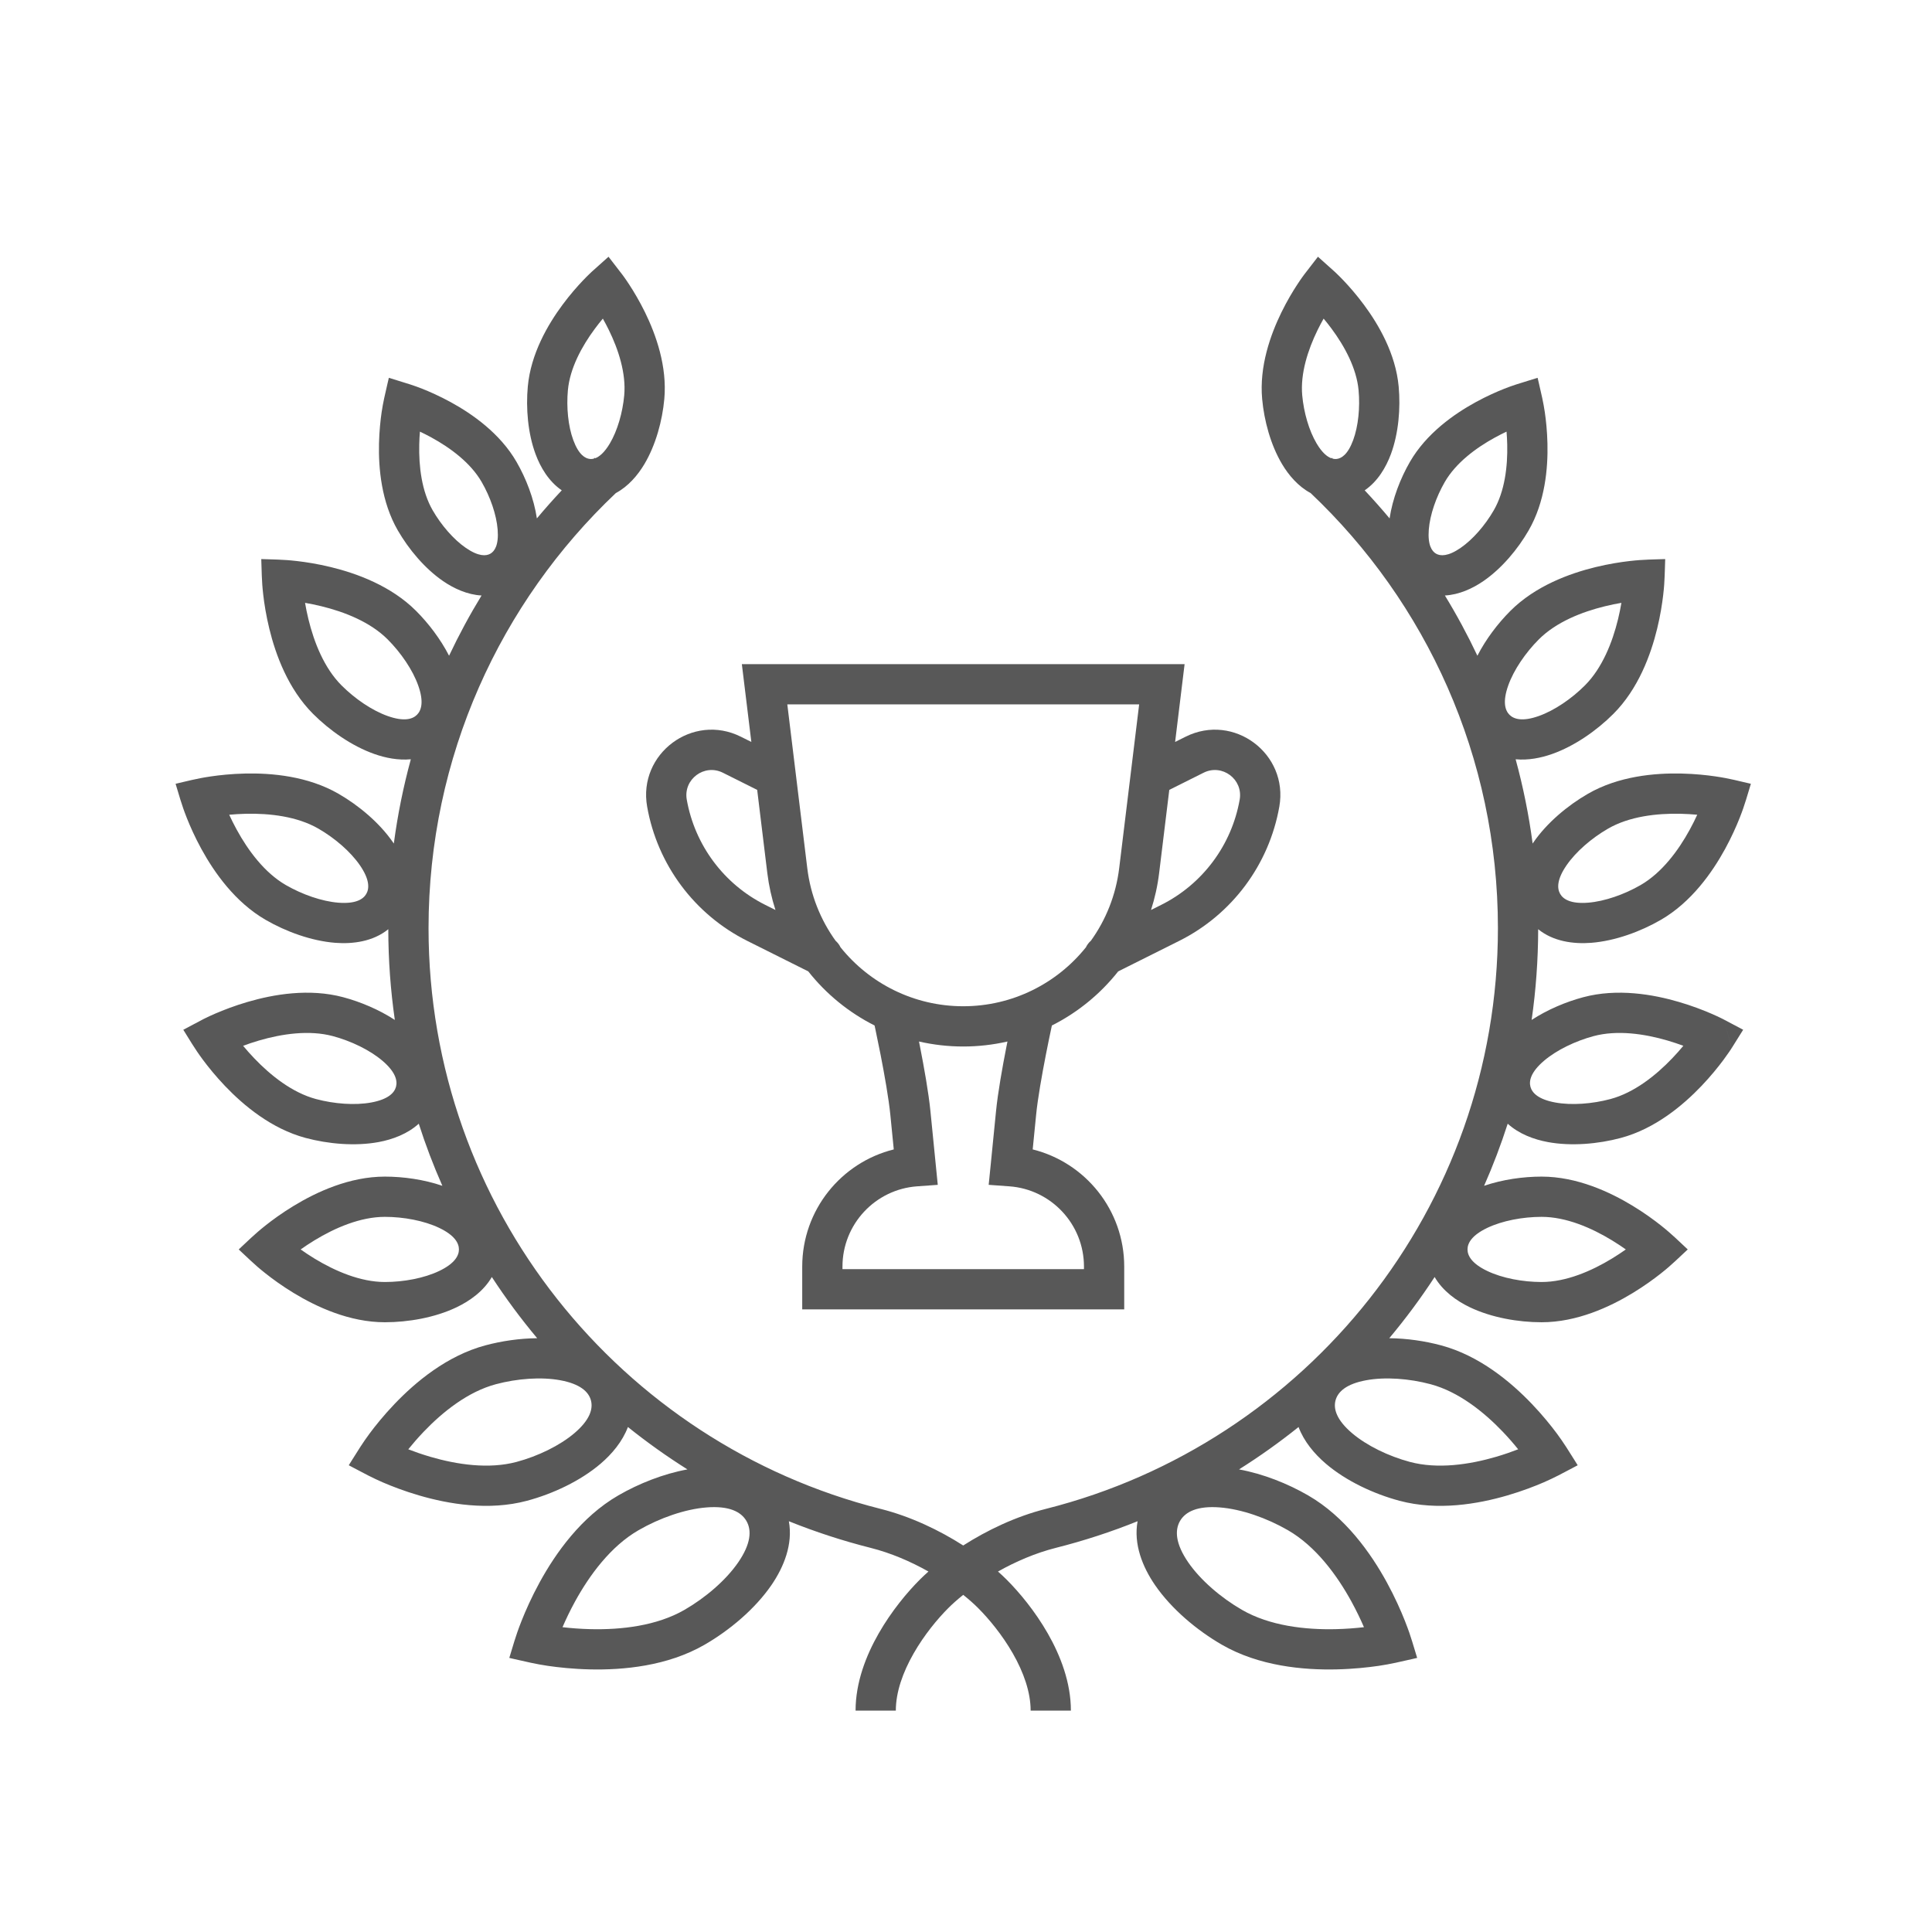
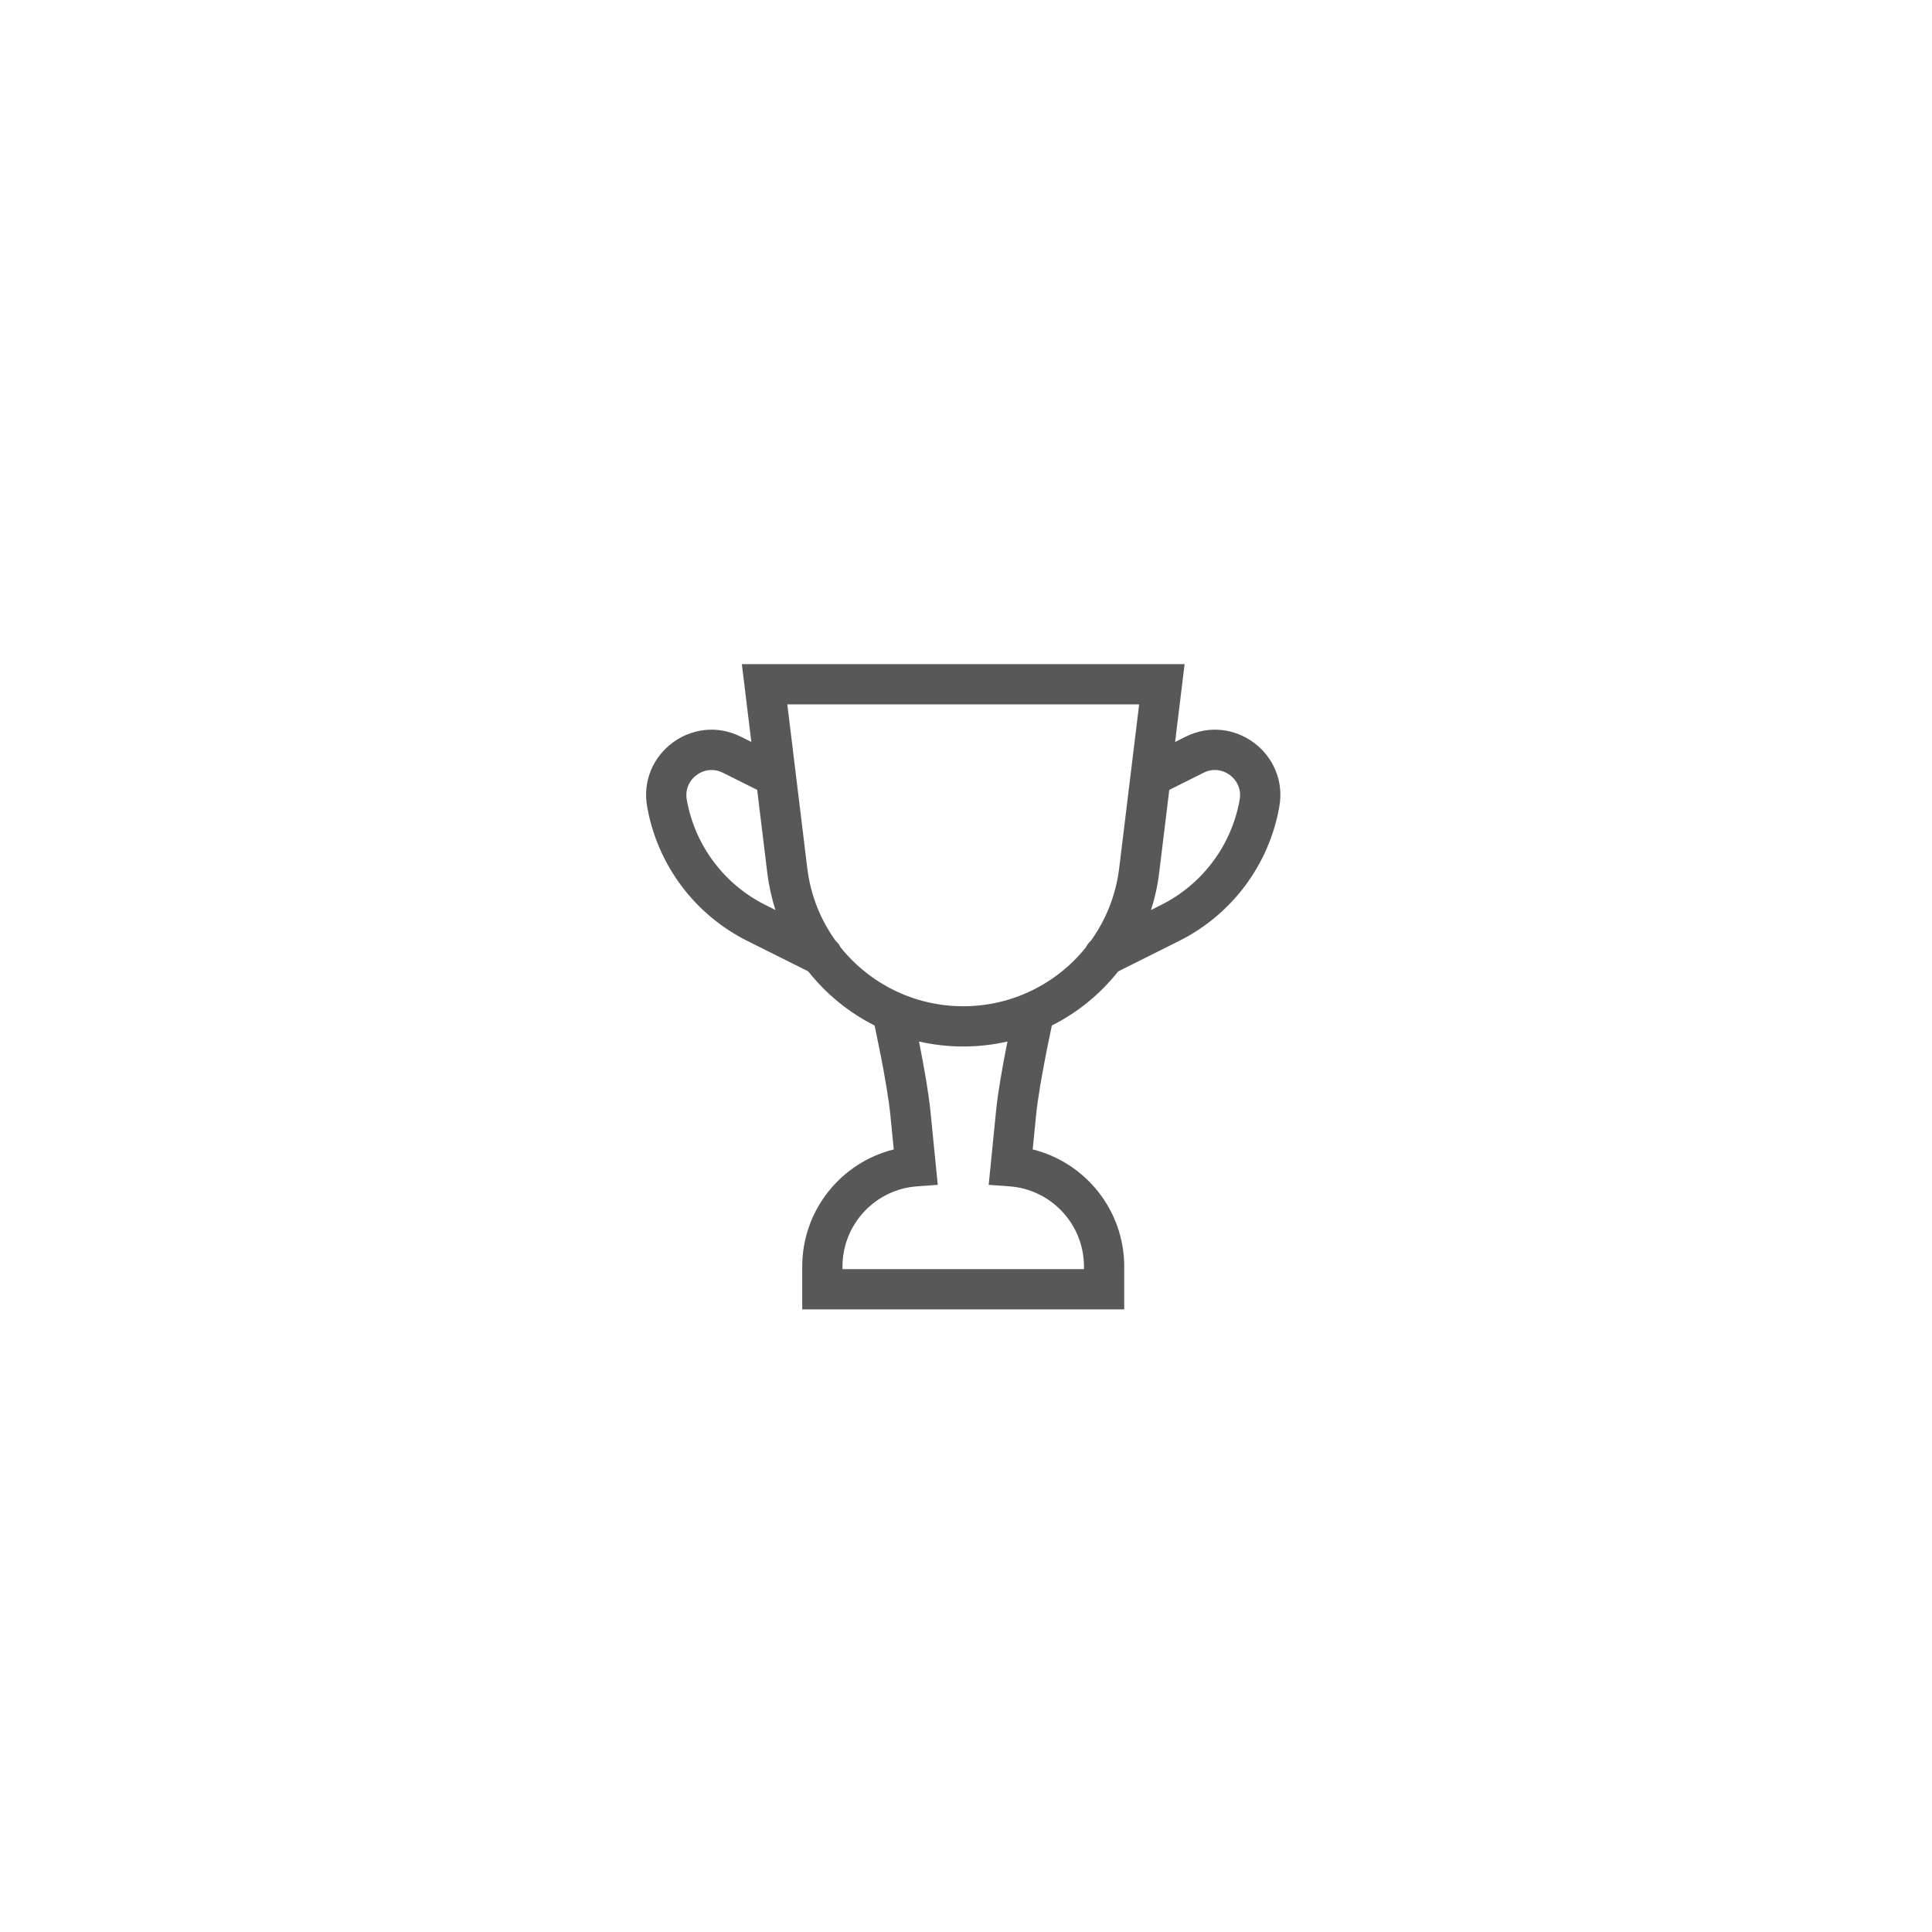
<svg xmlns="http://www.w3.org/2000/svg" width="96" height="96" viewBox="0 0 96 96" fill="none">
-   <rect width="96" height="96" fill="white" />
-   <path fill-rule="evenodd" clip-rule="evenodd" d="M26.611 22.563C26.855 23.225 27.269 23.925 27.914 24.364C27.488 24.817 27.076 25.282 26.677 25.759C26.531 24.778 26.14 23.772 25.666 22.951C24.848 21.533 23.473 20.572 22.395 19.982C21.844 19.681 21.341 19.46 20.974 19.315C20.588 19.161 20.191 19.04 19.794 18.919C19.636 18.871 19.479 18.823 19.322 18.773C19.297 18.88 19.272 18.987 19.247 19.094C19.14 19.552 19.033 20.009 18.964 20.475C18.907 20.865 18.847 21.412 18.832 22.04C18.804 23.267 18.949 24.938 19.767 26.356C20.306 27.29 21.105 28.248 22.017 28.875C22.551 29.241 23.219 29.551 23.928 29.59C23.339 30.555 22.8 31.554 22.314 32.583C21.89 31.756 21.296 30.977 20.675 30.355C19.431 29.112 17.734 28.494 16.441 28.179C15.781 28.019 15.194 27.929 14.77 27.88C14.557 27.855 14.384 27.84 14.262 27.831C13.96 27.809 13.658 27.8 13.355 27.791C13.231 27.788 13.106 27.784 12.982 27.78C12.987 27.907 12.99 28.035 12.994 28.162C13.003 28.462 13.011 28.761 13.033 29.06C13.042 29.182 13.057 29.355 13.082 29.568C13.131 29.991 13.221 30.579 13.382 31.239C13.696 32.532 14.314 34.229 15.557 35.473C16.38 36.295 17.479 37.069 18.599 37.465C19.153 37.661 19.788 37.787 20.414 37.728C20.042 39.09 19.758 40.488 19.569 41.916C19.558 41.899 19.546 41.882 19.534 41.865C18.861 40.886 17.829 40.024 16.822 39.443C15.299 38.564 13.5 38.406 12.17 38.437C11.491 38.452 10.9 38.518 10.477 38.58C10.266 38.611 10.095 38.641 9.974 38.664C9.681 38.72 9.389 38.789 9.097 38.858C8.973 38.888 8.849 38.917 8.725 38.946C8.761 39.065 8.797 39.184 8.833 39.304C8.919 39.594 9.006 39.884 9.105 40.169C9.146 40.285 9.205 40.448 9.284 40.647C9.441 41.044 9.68 41.588 10.006 42.184C10.645 43.351 11.681 44.831 13.204 45.71C14.211 46.292 15.473 46.755 16.658 46.848C17.531 46.916 18.539 46.786 19.294 46.172C19.296 47.703 19.407 49.208 19.619 50.68C18.832 50.167 17.916 49.782 17.058 49.552C15.359 49.097 13.58 49.411 12.303 49.785C11.652 49.976 11.098 50.192 10.706 50.361C10.509 50.446 10.352 50.519 10.242 50.573C10.187 50.599 10.143 50.621 10.112 50.637L9.108 51.168C9.174 51.274 9.239 51.38 9.305 51.486C9.463 51.743 9.622 52.001 9.792 52.251C9.861 52.353 9.96 52.495 10.088 52.667C10.343 53.009 10.714 53.473 11.184 53.965C12.102 54.927 13.486 56.088 15.185 56.543C16.308 56.844 17.647 56.964 18.816 56.748C19.506 56.62 20.247 56.346 20.808 55.836C21.146 56.89 21.538 57.92 21.981 58.922C21.064 58.609 20.043 58.465 19.123 58.465C17.364 58.465 15.727 59.229 14.591 59.92C14.01 60.273 13.531 60.625 13.197 60.89C13.029 61.023 12.896 61.135 12.803 61.215C12.577 61.41 12.359 61.616 12.141 61.822C12.048 61.909 11.955 61.997 11.862 62.084C11.955 62.17 12.048 62.258 12.141 62.346C12.359 62.551 12.577 62.757 12.803 62.953C12.896 63.033 13.029 63.145 13.197 63.277C13.531 63.542 14.01 63.894 14.591 64.247C15.727 64.939 17.364 65.702 19.123 65.702C20.286 65.702 21.611 65.472 22.683 64.96C23.353 64.641 24.035 64.149 24.439 63.454C25.13 64.513 25.883 65.528 26.692 66.495C25.812 66.503 24.918 66.636 24.118 66.85C22.212 67.361 20.65 68.668 19.606 69.762C19.073 70.319 18.652 70.845 18.363 71.234C18.044 71.662 17.763 72.114 17.481 72.566C17.43 72.647 17.38 72.727 17.33 72.808C17.414 72.852 17.497 72.897 17.581 72.941C18.052 73.192 18.521 73.442 19.012 73.654C19.456 73.846 20.084 74.091 20.824 74.307C22.275 74.732 24.281 75.083 26.188 74.572C27.458 74.232 28.834 73.594 29.848 72.727C30.408 72.248 30.928 71.631 31.201 70.908C32.144 71.664 33.131 72.368 34.158 73.014C32.961 73.233 31.741 73.718 30.729 74.303C28.878 75.371 27.606 77.179 26.814 78.627C26.411 79.364 26.116 80.037 25.921 80.527C25.823 80.773 25.75 80.974 25.701 81.116C25.6 81.406 25.512 81.7 25.424 81.994C25.385 82.123 25.346 82.252 25.307 82.38C25.39 82.399 25.473 82.419 25.556 82.438C26.108 82.565 26.658 82.693 27.219 82.775C27.741 82.851 28.471 82.932 29.31 82.951C30.961 82.989 33.163 82.792 35.013 81.724C36.252 81.008 37.515 79.951 38.333 78.761C38.95 77.862 39.407 76.729 39.198 75.589C40.512 76.118 41.869 76.561 43.262 76.913C44.278 77.169 45.264 77.598 46.134 78.088C45.981 78.224 45.838 78.359 45.707 78.489C45.076 79.121 44.292 80.061 43.66 81.167C43.033 82.264 42.513 83.6 42.513 85H44.513C44.513 84.078 44.863 83.093 45.397 82.159C45.925 81.234 46.592 80.433 47.121 79.904C47.33 79.695 47.58 79.473 47.862 79.247C48.145 79.473 48.394 79.695 48.603 79.904C49.132 80.433 49.799 81.234 50.328 82.159C50.861 83.093 51.212 84.078 51.212 85H53.212C53.212 83.6 52.692 82.264 52.065 81.167C51.433 80.061 50.649 79.121 50.017 78.489C49.886 78.359 49.744 78.224 49.59 78.088C50.461 77.598 51.447 77.169 52.462 76.913C53.856 76.561 55.213 76.118 56.526 75.589C56.317 76.729 56.774 77.862 57.392 78.761C58.21 79.951 59.473 81.008 60.712 81.724C62.562 82.792 64.764 82.989 66.414 82.951C67.254 82.932 67.984 82.851 68.506 82.775C69.067 82.693 69.617 82.565 70.168 82.438L70.169 82.438C70.252 82.418 70.335 82.399 70.418 82.38C70.401 82.326 70.384 82.271 70.368 82.216C70.346 82.142 70.323 82.069 70.301 81.995C70.213 81.701 70.124 81.406 70.024 81.116C69.974 80.974 69.901 80.773 69.804 80.527C69.609 80.037 69.314 79.364 68.911 78.627C68.118 77.179 66.847 75.371 64.996 74.303C63.983 73.718 62.764 73.233 61.566 73.014C62.593 72.368 63.581 71.664 64.524 70.908C64.796 71.631 65.317 72.248 65.877 72.727C66.891 73.594 68.267 74.232 69.537 74.572C71.444 75.083 73.449 74.732 74.901 74.307C75.641 74.091 76.269 73.846 76.713 73.654C77.204 73.442 77.673 73.192 78.144 72.941L78.22 72.9C78.278 72.869 78.337 72.838 78.395 72.808C78.345 72.728 78.295 72.648 78.245 72.568L78.244 72.566C77.962 72.113 77.68 71.662 77.362 71.234C77.073 70.845 76.651 70.319 76.119 69.762C75.074 68.668 73.513 67.361 71.606 66.85C70.807 66.636 69.912 66.503 69.032 66.495C69.842 65.528 70.595 64.513 71.286 63.454C71.69 64.149 72.372 64.641 73.042 64.96C74.114 65.472 75.439 65.702 76.602 65.702C78.36 65.702 79.997 64.939 81.134 64.247C81.714 63.894 82.193 63.542 82.528 63.277C82.696 63.145 82.829 63.033 82.921 62.953C83.148 62.757 83.366 62.551 83.583 62.346C83.676 62.258 83.769 62.17 83.863 62.084C83.769 61.997 83.677 61.909 83.584 61.822C83.366 61.616 83.148 61.41 82.921 61.215C82.829 61.135 82.696 61.023 82.528 60.89C82.193 60.625 81.714 60.273 81.134 59.92C79.997 59.229 78.36 58.465 76.602 58.465C75.682 58.465 74.661 58.609 73.744 58.922C74.186 57.92 74.578 56.89 74.917 55.836C75.477 56.346 76.218 56.62 76.909 56.748C78.077 56.964 79.417 56.844 80.54 56.543C82.238 56.088 83.622 54.927 84.541 53.965C85.01 53.473 85.382 53.009 85.637 52.667C85.764 52.495 85.864 52.353 85.933 52.251C85.967 52.201 85.994 52.16 86.013 52.131L86.035 52.096L86.042 52.086L86.044 52.082L86.045 52.081L85.666 50.665L86.046 52.08L86.617 51.168L85.666 50.665L85.664 50.663L85.661 50.662L85.613 50.637L85.572 50.616C85.547 50.604 85.517 50.589 85.483 50.573C85.373 50.519 85.215 50.446 85.019 50.361C84.627 50.192 84.073 49.976 83.421 49.785C82.144 49.411 80.365 49.097 78.667 49.552C77.808 49.782 76.893 50.167 76.106 50.68C76.318 49.208 76.428 47.703 76.431 46.172C77.186 46.786 78.193 46.916 79.067 46.848C80.251 46.755 81.514 46.292 82.521 45.71C84.044 44.831 85.08 43.351 85.719 42.184C86.045 41.588 86.283 41.044 86.441 40.647C86.52 40.448 86.579 40.285 86.619 40.169C86.719 39.884 86.805 39.593 86.892 39.304L86.892 39.302L86.893 39.301C86.928 39.182 86.964 39.064 87 38.946C86.876 38.917 86.751 38.888 86.627 38.859C86.336 38.789 86.044 38.72 85.75 38.664C85.63 38.641 85.459 38.611 85.247 38.58C84.825 38.518 84.234 38.452 83.555 38.437C82.225 38.406 80.425 38.564 78.903 39.443C77.895 40.024 76.863 40.886 76.19 41.865C76.179 41.882 76.167 41.899 76.156 41.916C75.967 40.488 75.683 39.09 75.311 37.728C75.937 37.787 76.572 37.661 77.125 37.465C78.245 37.069 79.345 36.295 80.167 35.473C81.41 34.229 82.028 32.532 82.343 31.239C82.504 30.579 82.593 29.991 82.643 29.568C82.668 29.355 82.683 29.182 82.692 29.06C82.713 28.761 82.722 28.462 82.731 28.163L82.731 28.16C82.734 28.033 82.738 27.906 82.743 27.78C82.618 27.784 82.494 27.788 82.369 27.791C82.067 27.8 81.764 27.809 81.463 27.831C81.34 27.84 81.167 27.855 80.955 27.88C80.531 27.929 79.943 28.019 79.283 28.179C77.991 28.494 76.293 29.112 75.05 30.355C74.429 30.977 73.835 31.756 73.411 32.583C72.925 31.554 72.386 30.555 71.796 29.59C72.505 29.551 73.174 29.241 73.707 28.875C74.619 28.248 75.419 27.29 75.957 26.356C76.776 24.938 76.921 23.267 76.892 22.04C76.878 21.412 76.817 20.865 76.76 20.475C76.692 20.009 76.585 19.552 76.478 19.094C76.453 18.987 76.428 18.88 76.403 18.773C76.246 18.823 76.089 18.871 75.931 18.919C75.534 19.04 75.137 19.161 74.75 19.315C74.384 19.46 73.88 19.681 73.329 19.982C72.252 20.572 70.877 21.533 70.058 22.951C69.584 23.772 69.194 24.778 69.048 25.759C68.649 25.282 68.236 24.817 67.811 24.364C68.455 23.925 68.869 23.225 69.114 22.563C69.497 21.525 69.597 20.281 69.499 19.208C69.35 17.578 68.504 16.129 67.772 15.143C67.398 14.638 67.034 14.227 66.762 13.941C66.625 13.797 66.511 13.684 66.429 13.606C66.388 13.566 66.355 13.535 66.331 13.513L66.29 13.475L65.488 12.757L64.796 13.654C64.776 13.68 64.75 13.716 64.717 13.762C64.65 13.855 64.559 13.987 64.451 14.153C64.235 14.483 63.951 14.954 63.675 15.518C63.135 16.621 62.566 18.199 62.716 19.829C62.814 20.902 63.138 22.108 63.704 23.059C64.032 23.611 64.504 24.168 65.124 24.5C70.857 29.926 74.431 37.603 74.431 46.117C74.431 60.032 64.879 71.719 51.973 74.974C50.472 75.352 49.045 76.038 47.862 76.794C46.679 76.038 45.253 75.352 43.751 74.974C30.846 71.719 21.294 60.032 21.294 46.117C21.294 37.603 24.868 29.926 30.601 24.5C31.221 24.168 31.692 23.611 32.021 23.059C32.586 22.108 32.911 20.902 33.009 19.829C33.158 18.199 32.59 16.621 32.05 15.518C31.773 14.954 31.49 14.483 31.274 14.153C31.166 13.987 31.074 13.855 31.008 13.762C30.975 13.716 30.948 13.68 30.929 13.654L30.237 12.757L29.435 13.475L29.393 13.513C29.369 13.535 29.337 13.566 29.296 13.606C29.214 13.684 29.099 13.797 28.963 13.941C28.691 14.227 28.326 14.638 27.952 15.143C27.221 16.129 26.375 17.578 26.226 19.208C26.128 20.281 26.227 21.525 26.611 22.563ZM30.302 22.037C30.681 21.399 30.939 20.499 31.017 19.647C31.117 18.555 30.731 17.373 30.253 16.397C30.154 16.194 30.052 16.004 29.955 15.832C29.828 15.983 29.694 16.151 29.559 16.334C28.912 17.206 28.317 18.298 28.218 19.391C28.14 20.242 28.23 21.175 28.487 21.87C28.754 22.593 29.076 22.784 29.316 22.806C29.372 22.811 29.433 22.808 29.499 22.793L29.546 22.749L29.568 22.772C29.777 22.698 30.029 22.495 30.302 22.037ZM23.934 23.951C24.362 24.691 24.67 25.576 24.728 26.315C24.789 27.083 24.577 27.392 24.367 27.512C24.158 27.633 23.785 27.662 23.15 27.226C22.539 26.807 21.927 26.097 21.499 25.356C20.951 24.406 20.807 23.171 20.832 22.085C20.837 21.859 20.849 21.644 20.866 21.447C21.044 21.532 21.236 21.628 21.435 21.737C22.388 22.258 23.386 23 23.934 23.951ZM20.782 34.065C20.508 33.289 19.926 32.435 19.261 31.77C18.399 30.908 17.123 30.404 15.968 30.123C15.679 30.052 15.405 29.997 15.158 29.955C15.2 30.203 15.254 30.476 15.325 30.766C15.606 31.921 16.11 33.197 16.972 34.058C17.637 34.724 18.491 35.306 19.267 35.58C20.07 35.864 20.497 35.739 20.719 35.517C20.941 35.295 21.067 34.867 20.782 34.065ZM15.822 41.175C16.637 41.645 17.42 42.32 17.886 42.998C18.368 43.7 18.358 44.145 18.201 44.417C18.044 44.689 17.663 44.921 16.814 44.854C15.994 44.789 15.018 44.448 14.204 43.978C13.149 43.369 12.331 42.267 11.761 41.224C11.618 40.963 11.494 40.712 11.389 40.484C11.639 40.461 11.918 40.443 12.216 40.436C13.404 40.409 14.767 40.566 15.822 41.175ZM19.006 52.711C18.38 52.177 17.449 51.728 16.54 51.484C15.364 51.169 14.006 51.37 12.865 51.704C12.579 51.788 12.315 51.878 12.08 51.965C12.24 52.158 12.424 52.368 12.63 52.583C13.451 53.443 14.526 54.296 15.702 54.611C16.611 54.854 17.642 54.931 18.451 54.781C19.288 54.626 19.596 54.304 19.677 54.001C19.759 53.697 19.653 53.264 19.006 52.711ZM19.123 60.465C20.063 60.465 21.079 60.658 21.822 61.012C22.59 61.379 22.804 61.77 22.804 62.084C22.804 62.397 22.59 62.788 21.822 63.155C21.079 63.51 20.063 63.702 19.123 63.702C17.905 63.702 16.646 63.156 15.63 62.539C15.376 62.384 15.143 62.229 14.939 62.084C15.143 61.939 15.376 61.784 15.63 61.629C16.646 61.011 17.905 60.465 19.123 60.465ZM27.846 68.585C26.894 68.408 25.691 68.499 24.636 68.782C23.252 69.153 21.999 70.152 21.052 71.143C20.757 71.452 20.5 71.751 20.287 72.015C20.604 72.137 20.975 72.268 21.385 72.388C22.701 72.773 24.285 73.012 25.67 72.641C26.725 72.358 27.812 71.835 28.549 71.207C29.307 70.559 29.478 70.01 29.363 69.583C29.249 69.156 28.826 68.766 27.846 68.585ZM35.111 74.903C34.035 74.987 32.775 75.431 31.729 76.035C30.346 76.833 29.293 78.264 28.568 79.587C28.315 80.05 28.11 80.485 27.951 80.854C28.349 80.9 28.829 80.94 29.356 80.952C30.865 80.987 32.63 80.79 34.013 79.992C35.059 79.388 36.074 78.517 36.684 77.629C37.311 76.716 37.36 76.044 37.09 75.577C36.821 75.11 36.215 74.816 35.111 74.903ZM65.423 22.037C65.044 21.399 64.785 20.499 64.707 19.647C64.607 18.555 64.994 17.373 65.471 16.397C65.571 16.194 65.672 16.004 65.77 15.832C65.897 15.983 66.031 16.151 66.166 16.334C66.812 17.206 67.407 18.298 67.507 19.391C67.585 20.242 67.495 21.175 67.238 21.87C66.971 22.593 66.649 22.784 66.408 22.806C66.353 22.811 66.292 22.808 66.226 22.793L66.178 22.749L66.157 22.772C65.948 22.698 65.695 22.495 65.423 22.037ZM71.79 23.951C71.363 24.691 71.054 25.576 70.996 26.315C70.936 27.083 71.148 27.392 71.357 27.512C71.567 27.633 71.94 27.662 72.575 27.226C73.185 26.807 73.798 26.097 74.225 25.356C74.774 24.406 74.918 23.171 74.893 22.085C74.888 21.859 74.875 21.644 74.859 21.447C74.68 21.532 74.488 21.628 74.289 21.737C73.336 22.258 72.339 23 71.79 23.951ZM74.942 34.065C75.217 33.289 75.799 32.435 76.464 31.77C77.325 30.908 78.602 30.404 79.757 30.123C80.046 30.052 80.32 29.997 80.567 29.955C80.525 30.203 80.47 30.476 80.4 30.766C80.119 31.921 79.614 33.197 78.753 34.058C78.088 34.724 77.233 35.306 76.458 35.58C75.655 35.864 75.227 35.739 75.005 35.517C74.783 35.295 74.658 34.867 74.942 34.065ZM79.903 41.175C79.088 41.645 78.305 42.32 77.839 42.998C77.356 43.7 77.367 44.145 77.523 44.417C77.68 44.689 78.061 44.921 78.91 44.854C79.731 44.789 80.707 44.448 81.521 43.978C82.576 43.369 83.394 42.267 83.964 41.224C84.107 40.963 84.231 40.712 84.335 40.484C84.086 40.461 83.807 40.443 83.509 40.436C82.321 40.409 80.957 40.566 79.903 41.175ZM76.719 52.711C77.345 52.177 78.276 51.728 79.185 51.484C80.361 51.169 81.719 51.37 82.859 51.704C83.145 51.788 83.41 51.878 83.645 51.965C83.485 52.158 83.301 52.368 83.095 52.583C82.274 53.443 81.199 54.296 80.022 54.611C79.114 54.854 78.083 54.931 77.274 54.781C76.436 54.626 76.129 54.304 76.047 54.001C75.966 53.697 76.072 53.264 76.719 52.711ZM76.602 60.465C75.661 60.465 74.645 60.658 73.903 61.012C73.134 61.379 72.92 61.77 72.92 62.084C72.92 62.397 73.134 62.788 73.903 63.155C74.645 63.51 75.661 63.702 76.602 63.702C77.82 63.702 79.079 63.156 80.094 62.539C80.349 62.384 80.581 62.229 80.786 62.084C80.581 61.939 80.349 61.784 80.094 61.629C79.079 61.011 77.82 60.465 76.602 60.465ZM67.879 68.585C68.831 68.408 70.033 68.499 71.089 68.782C72.473 69.153 73.726 70.152 74.673 71.143C74.968 71.452 75.225 71.751 75.437 72.015C75.121 72.137 74.749 72.268 74.339 72.388C73.024 72.773 71.439 73.012 70.055 72.641C68.999 72.358 67.912 71.835 67.176 71.207C66.418 70.559 66.247 70.01 66.362 69.583C66.476 69.156 66.898 68.766 67.879 68.585ZM60.614 74.903C61.689 74.987 62.95 75.431 63.996 76.035C65.379 76.833 66.432 78.264 67.156 79.587C67.409 80.05 67.615 80.485 67.774 80.854C67.375 80.9 66.895 80.94 66.368 80.952C64.86 80.987 63.094 80.79 61.712 79.992C60.666 79.388 59.651 78.517 59.04 77.629C58.413 76.716 58.365 76.044 58.634 75.577C58.904 75.11 59.51 74.816 60.614 74.903Z" fill="#585858" />
  <path fill-rule="evenodd" clip-rule="evenodd" d="M37.334 36.867L36.862 33H58.862L58.391 36.867L58.912 36.607C61.302 35.412 64.033 37.45 63.569 40.081C63.06 42.968 61.214 45.442 58.592 46.753L55.562 48.268C54.675 49.391 53.55 50.311 52.267 50.956C52.255 51.012 52.242 51.074 52.228 51.142C52.16 51.462 52.067 51.907 51.97 52.404C51.773 53.412 51.562 54.595 51.483 55.41C51.432 55.923 51.373 56.525 51.314 57.114C53.926 57.764 55.862 60.124 55.862 62.938V65.062H39.862V62.938C39.862 60.124 41.798 57.764 44.411 57.114C44.352 56.525 44.292 55.923 44.242 55.41C44.162 54.595 43.952 53.412 43.755 52.404C43.657 51.907 43.565 51.462 43.497 51.142C43.483 51.074 43.469 51.012 43.457 50.956C42.175 50.311 41.05 49.391 40.163 48.268L37.133 46.753C34.511 45.442 32.665 42.968 32.156 40.081C31.691 37.45 34.423 35.412 36.813 36.607L37.334 36.867ZM45.664 51.752C45.682 51.839 45.7 51.929 45.717 52.02C45.915 53.029 46.142 54.296 46.233 55.215C46.31 56.005 46.41 57.005 46.495 57.851L46.597 58.874L45.571 58.948C43.498 59.096 41.862 60.826 41.862 62.938V63.062H53.862V62.938C53.862 60.826 52.226 59.096 50.153 58.948L49.127 58.874L49.23 57.851C49.315 57.005 49.415 56.005 49.492 55.215C49.582 54.296 49.809 53.029 50.007 52.02C50.025 51.929 50.043 51.839 50.06 51.752C49.352 51.914 48.616 52 47.862 52C47.108 52 46.373 51.914 45.664 51.752ZM57.597 43.38L58.101 39.249L59.806 38.396C60.727 37.936 61.778 38.72 61.599 39.734C61.2 41.996 59.753 43.937 57.698 44.964L57.193 45.217C57.383 44.628 57.52 44.014 57.597 43.38ZM55.612 43.138C55.448 44.481 54.949 45.71 54.206 46.745C54.1 46.837 54.017 46.948 53.959 47.07C52.521 48.866 50.311 50 47.862 50C45.414 50 43.204 48.866 41.765 47.07C41.707 46.948 41.624 46.837 41.519 46.745C40.775 45.71 40.276 44.481 40.113 43.138L39.121 35H56.604L55.612 43.138ZM37.624 39.249L35.918 38.396C34.998 37.936 33.946 38.72 34.125 39.734C34.525 41.996 35.972 43.937 38.027 44.964L38.532 45.217C38.342 44.628 38.205 44.014 38.127 43.38L37.624 39.249Z" fill="#585858" />
</svg>